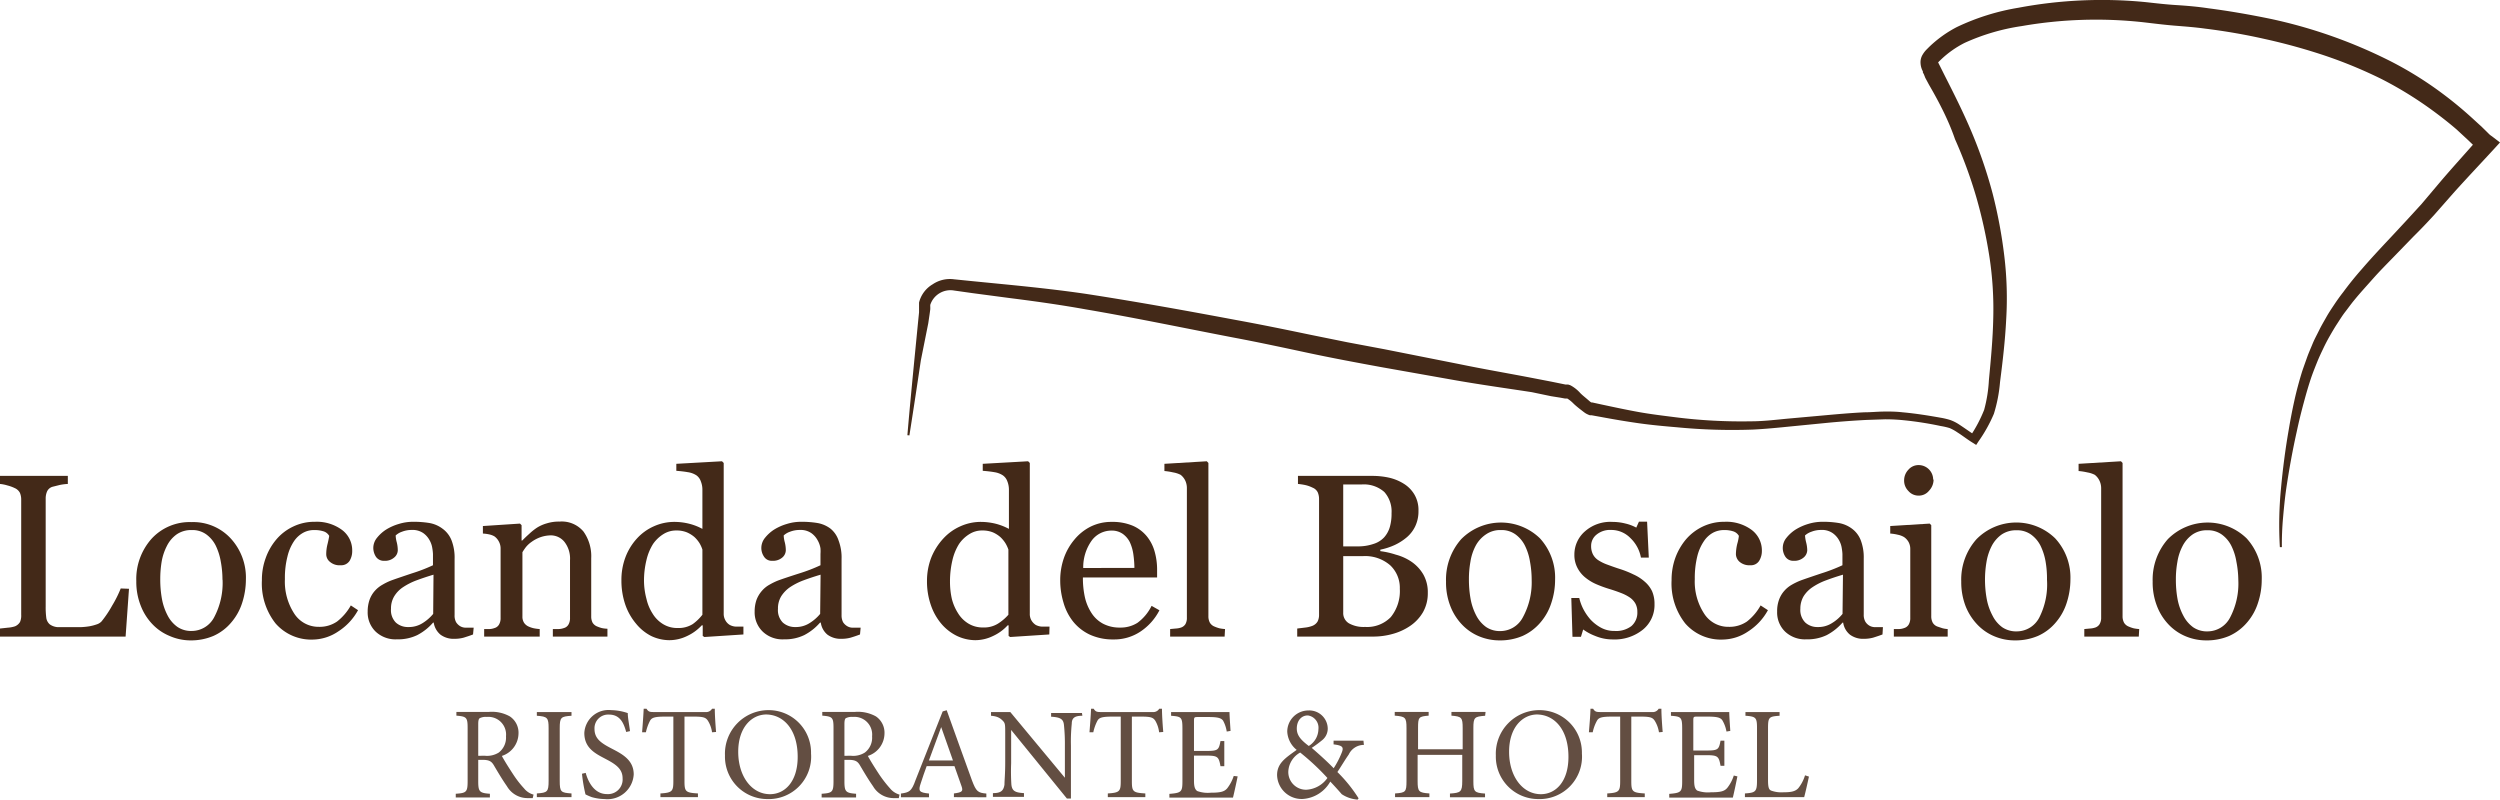
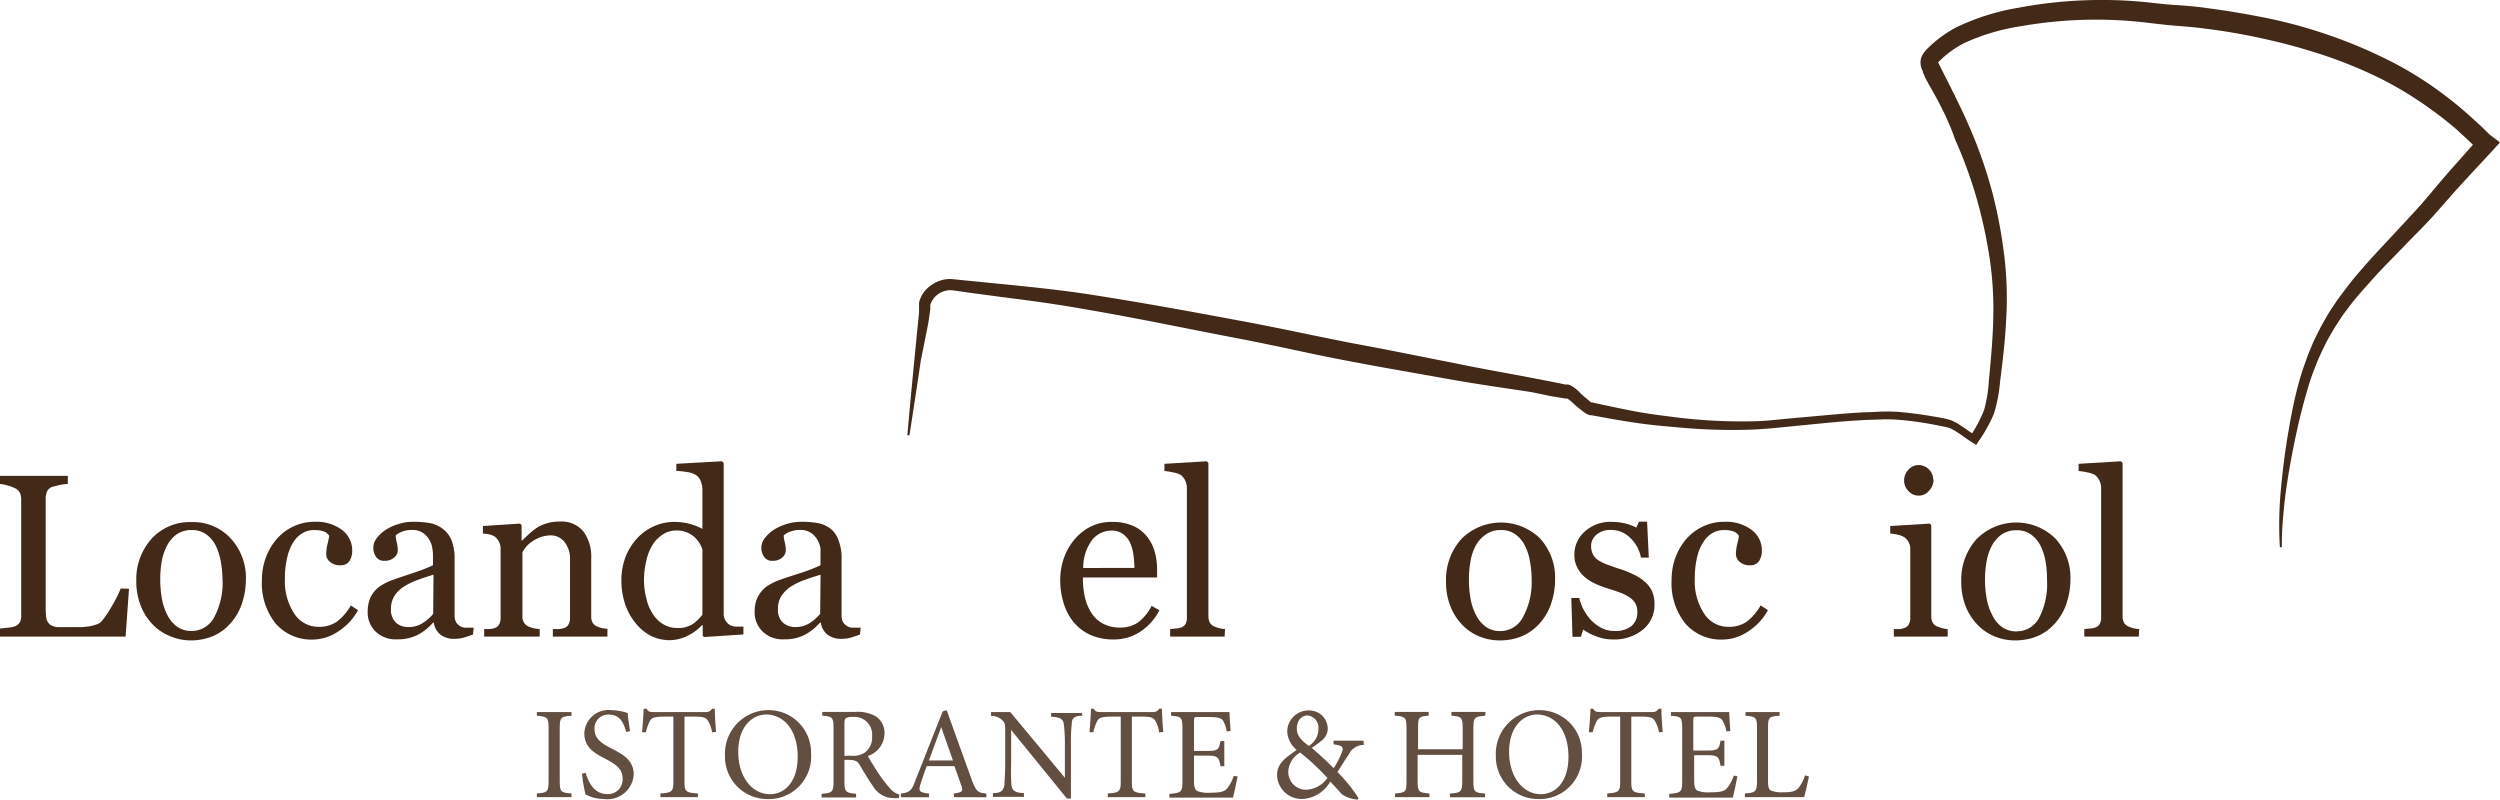
<svg xmlns="http://www.w3.org/2000/svg" viewBox="0 0 235.87 75.44">
  <defs>
    <style>.cls-1{fill:#432918;}.cls-2{fill:#634e42;}</style>
  </defs>
  <g id="Livello_2" data-name="Livello 2">
    <g id="Livello_1-2" data-name="Livello 1">
      <path class="cls-1" d="M85.61,41.06c.2-2.38.43-4.76.66-7.13l.35-3.57.09-.89,0-.44c0-.09,0-.13,0-.25s0-.14,0-.23A2.76,2.76,0,0,1,88,26.82a2.9,2.9,0,0,1,2-.47l1.78.18,3.56.35c2.38.24,4.77.5,7.14.85,4.74.73,9.44,1.58,14.13,2.46,2.36.43,4.7.91,7,1.39l3.5.71,3.51.66,7,1.39c2.32.48,4.67.88,7,1.33l1.76.34.88.18.44.09.11,0,.09,0,.05,0,.19.06.15.08a3.39,3.39,0,0,1,.81.67c.22.22.37.33.65.57l.29.25.1.06,0,0h.08l.87.19c1.17.25,2.33.5,3.49.71s2.34.35,3.52.5a49.62,49.62,0,0,0,7.1.38c1.18,0,2.36-.15,3.55-.26l3.56-.32c1.2-.11,2.39-.21,3.58-.27.6,0,1.2-.06,1.8-.07s1.22,0,1.82.07c1.21.11,2.4.3,3.58.51a6.7,6.7,0,0,1,.92.22,3.87,3.87,0,0,1,.86.44c.52.34,1,.69,1.48,1l-.49.13a13.2,13.2,0,0,0,1.34-2.53,13.3,13.3,0,0,0,.45-2.82c.19-2,.37-3.9.41-5.84a32.66,32.66,0,0,0-.36-5.77,45.49,45.49,0,0,0-1.25-5.67,43,43,0,0,0-2-5.44C183.87,11.43,183,9.72,182,8l-.35-.65L181.51,7l-.09-.16,0-.1-.05-.1a1.81,1.81,0,0,1-.17-.67,1.37,1.37,0,0,1,.2-.82,2.48,2.48,0,0,1,.36-.47l.26-.26a11.17,11.17,0,0,1,2.61-1.87A21.7,21.7,0,0,1,190.44.73a42.38,42.38,0,0,1,12-.53c1,.11,1.93.22,2.91.28s2,.15,3,.3c2,.26,3.93.6,5.88,1a46.79,46.79,0,0,1,11.32,4A33.9,33.9,0,0,1,230.67,9c.81.61,1.58,1.25,2.33,1.92.38.34.74.68,1.1,1l.54.53.22.22a1.91,1.91,0,0,0,.25.19l.76.58-.64.7c-1.26,1.37-2.53,2.71-3.75,4.07l-1.83,2.08c-.64.7-1.28,1.37-1.92,2l-1.94,2c-.64.66-1.29,1.31-1.9,2s-1.22,1.35-1.79,2.05c-.29.35-.55.72-.83,1.08s-.51.74-.76,1.12-.47.76-.7,1.16-.43.79-.62,1.19-.39.82-.56,1.24-.34.85-.49,1.26c-.31.88-.55,1.73-.79,2.62s-.46,1.78-.65,2.68c-.4,1.79-.73,3.61-1,5.43-.13.91-.22,1.83-.3,2.74s-.12,1.84-.11,2.76h-.19a35.71,35.71,0,0,1,.11-5.57c.17-1.84.41-3.69.73-5.52.15-.91.33-1.83.53-2.74s.45-1.83.72-2.71c.15-.45.31-.89.47-1.34s.35-.87.53-1.31.41-.85.62-1.28.45-.83.68-1.24.5-.81.76-1.2.54-.78.83-1.15q.84-1.14,1.77-2.19c1.22-1.42,2.52-2.75,3.76-4.1.63-.67,1.24-1.35,1.84-2l1.79-2.12c1.21-1.42,2.46-2.78,3.67-4.17l.12,1.28c-.05,0-.18-.12-.34-.25l-.18-.17-.13-.12-.52-.5-1.08-1c-.72-.62-1.47-1.21-2.25-1.78a35.27,35.27,0,0,0-4.87-3,43.31,43.31,0,0,0-5.33-2.2,55.76,55.76,0,0,0-5.56-1.54c-1.89-.43-3.79-.76-5.73-1-.93-.13-1.88-.2-2.87-.28s-2-.21-2.95-.32a40.82,40.82,0,0,0-11.47.36,20,20,0,0,0-5.38,1.58,9.33,9.33,0,0,0-2.19,1.53l-.26.25-.1.11a.25.25,0,0,0,0-.12s0,0,0,0l.64,1.28c.89,1.75,1.78,3.52,2.56,5.37A44.07,44.07,0,0,1,188,18.26a45.42,45.42,0,0,1,1.1,5.88,33.22,33.22,0,0,1,.18,6c-.1,2-.33,3.95-.58,5.9a14,14,0,0,1-.58,3,13.8,13.8,0,0,1-1.47,2.63l-.2.31-.3-.19c-.53-.32-1-.7-1.48-1a4.32,4.32,0,0,0-.72-.4,5.91,5.91,0,0,0-.82-.19,32.22,32.22,0,0,0-3.5-.55,17.44,17.44,0,0,0-1.76-.09l-1.77.06c-1.19.06-2.38.15-3.56.26l-3.56.35c-1.19.12-2.38.24-3.59.3a54,54,0,0,1-7.2-.22c-1.19-.1-2.39-.21-3.59-.38s-2.37-.37-3.55-.59l-.88-.16-.14,0a.48.48,0,0,1-.18-.06,1.57,1.57,0,0,1-.29-.15c-.16-.11-.29-.22-.41-.31s-.5-.39-.71-.6a3.17,3.17,0,0,0-.57-.46l-.05,0h0l-.06,0h0l-.11,0-.43-.08-.88-.14L144.52,37c-2.35-.36-4.72-.69-7.08-1.1l-7.05-1.25c-2.35-.43-4.71-.87-7-1.36s-4.66-1-7-1.44c-4.69-.9-9.35-1.88-14-2.67-2.34-.42-4.69-.75-7.06-1.05l-3.55-.47-1.77-.25a2,2,0,0,0-2.24,1.35,1.55,1.55,0,0,0,0,.21s0,.14,0,.2l-.06.45-.13.88L86.88,34c-.35,2.36-.71,4.73-1.08,7.08Z" />
      <path class="cls-1" d="M12.17,55.55l-.32,4.51H0V59.3l.74-.08a2.68,2.68,0,0,0,.68-.13,1,1,0,0,0,.47-.41A1.52,1.52,0,0,0,2,58V47.14a1.62,1.62,0,0,0-.12-.64,1,1,0,0,0-.49-.45,3.71,3.71,0,0,0-.69-.25A3.65,3.65,0,0,0,0,45.66V44.9H6.4v.76a4.6,4.6,0,0,0-.78.1l-.68.17a.82.82,0,0,0-.5.44,1.67,1.67,0,0,0-.13.67V57.22a7.57,7.57,0,0,0,.06,1.09,1,1,0,0,0,.33.6,1.45,1.45,0,0,0,.73.26c.33,0,.78,0,1.36,0,.27,0,.54,0,.83,0a6.94,6.94,0,0,0,.81-.08,4.33,4.33,0,0,0,.69-.18,1.06,1.06,0,0,0,.46-.28,10.29,10.29,0,0,0,1-1.49,10.91,10.91,0,0,0,.81-1.62Z" />
      <path class="cls-1" d="M23.2,54.68a7.16,7.16,0,0,1-.35,2.19,5.26,5.26,0,0,1-1,1.82A4.67,4.67,0,0,1,20.13,60a5.43,5.43,0,0,1-2.18.42A4.93,4.93,0,0,1,16,60a4.69,4.69,0,0,1-1.62-1.11,5.22,5.22,0,0,1-1.1-1.74,6.11,6.11,0,0,1-.42-2.32,5.72,5.72,0,0,1,1.44-4,4.87,4.87,0,0,1,3.77-1.57,4.81,4.81,0,0,1,3.65,1.49A5.45,5.45,0,0,1,23.2,54.68Zm-2.21,0a9.37,9.37,0,0,0-.16-1.7,5.59,5.59,0,0,0-.48-1.51,2.93,2.93,0,0,0-.9-1.06,2.24,2.24,0,0,0-1.36-.4,2.41,2.41,0,0,0-1.41.4,2.94,2.94,0,0,0-.94,1.11A5.12,5.12,0,0,0,15.25,53a10,10,0,0,0-.13,1.61,10.2,10.2,0,0,0,.16,1.9,5.44,5.44,0,0,0,.53,1.55,3,3,0,0,0,.92,1.08,2.28,2.28,0,0,0,1.36.39,2.4,2.4,0,0,0,2.12-1.3A6.89,6.89,0,0,0,21,54.71Z" />
      <path class="cls-1" d="M29.59,60.34A4.46,4.46,0,0,1,26,58.82a6.07,6.07,0,0,1-1.29-4.07,5.94,5.94,0,0,1,.35-2.08,5.64,5.64,0,0,1,1-1.76,4.71,4.71,0,0,1,1.58-1.22,4.62,4.62,0,0,1,2.07-.46,4,4,0,0,1,2.52.74,2.4,2.4,0,0,1,1,2,1.77,1.77,0,0,1-.25.95.94.94,0,0,1-.85.41,1.38,1.38,0,0,1-1-.32.92.92,0,0,1-.35-.71,3.85,3.85,0,0,1,.13-1c.08-.34.13-.58.15-.74a.94.94,0,0,0-.57-.44,2.75,2.75,0,0,0-.82-.11,2.15,2.15,0,0,0-1,.22,2.53,2.53,0,0,0-.91.8,4.39,4.39,0,0,0-.63,1.44,8.14,8.14,0,0,0-.25,2.17,5.52,5.52,0,0,0,.88,3.25,2.72,2.72,0,0,0,2.31,1.25,2.9,2.9,0,0,0,1.73-.5,5,5,0,0,0,1.3-1.52l.68.45a5.51,5.51,0,0,1-1.86,2A4.38,4.38,0,0,1,29.59,60.34Z" />
      <path class="cls-1" d="M44.63,59.86c-.33.13-.63.22-.88.3a3.21,3.21,0,0,1-.86.11,2.08,2.08,0,0,1-1.33-.39,1.85,1.85,0,0,1-.64-1.14h-.06a5.07,5.07,0,0,1-1.49,1.18,4.19,4.19,0,0,1-1.92.4,2.73,2.73,0,0,1-2-.72,2.51,2.51,0,0,1-.76-1.9,3.33,3.33,0,0,1,.17-1.09,2.56,2.56,0,0,1,.51-.87,2.77,2.77,0,0,1,.71-.57,5.57,5.57,0,0,1,.82-.4c.32-.12,1-.35,1.95-.67a15.48,15.48,0,0,0,2-.77V52.27a4.33,4.33,0,0,0-.06-.53,2.14,2.14,0,0,0-.25-.75,2,2,0,0,0-.6-.69,1.79,1.79,0,0,0-1.11-.3,2.49,2.49,0,0,0-.91.17,1.63,1.63,0,0,0-.59.35,2.8,2.8,0,0,0,.1.63,3.13,3.13,0,0,1,.1.77.9.9,0,0,1-.34.68,1.29,1.29,0,0,1-.93.31.89.89,0,0,1-.79-.38,1.54,1.54,0,0,1-.25-.85,1.52,1.52,0,0,1,.35-.94,3.53,3.53,0,0,1,.9-.8,4.9,4.9,0,0,1,1.17-.51,4.47,4.47,0,0,1,1.33-.2,9,9,0,0,1,1.57.12,2.86,2.86,0,0,1,1.21.53A2.48,2.48,0,0,1,42.61,51a4.55,4.55,0,0,1,.28,1.75q0,1.53,0,2.7t0,2.58a1.31,1.31,0,0,0,.14.67,1.17,1.17,0,0,0,.44.41,1.07,1.07,0,0,0,.51.11h.71ZM40.9,54.22c-.6.18-1.13.36-1.59.53a6.3,6.3,0,0,0-1.27.64,2.75,2.75,0,0,0-.84.86,2.2,2.2,0,0,0-.31,1.19,1.66,1.66,0,0,0,.46,1.3,1.69,1.69,0,0,0,1.18.42,2.41,2.41,0,0,0,1.34-.37,4.08,4.08,0,0,0,1-.87Z" />
      <path class="cls-1" d="M57.31,60.06H52.16v-.71l.54,0a1.59,1.59,0,0,0,.49-.09.72.72,0,0,0,.44-.33,1.18,1.18,0,0,0,.15-.63V52.85a2.56,2.56,0,0,0-.53-1.73A1.66,1.66,0,0,0,52,50.51a3.11,3.11,0,0,0-1,.17,3.33,3.33,0,0,0-.84.44,2.57,2.57,0,0,0-.56.52,5.33,5.33,0,0,0-.31.46v6.06a1.05,1.05,0,0,0,.15.59,1,1,0,0,0,.45.37,2.35,2.35,0,0,0,.49.16,4.41,4.41,0,0,0,.54.07v.71H45.68v-.71l.51,0a1.5,1.5,0,0,0,.45-.09.72.72,0,0,0,.44-.33,1.18,1.18,0,0,0,.15-.63V51.77a1.35,1.35,0,0,0-.16-.67,1.38,1.38,0,0,0-.43-.5,1.71,1.71,0,0,0-.48-.18,3.78,3.78,0,0,0-.6-.08v-.71l3.5-.23.15.15V51h.06c.17-.17.38-.38.64-.61a5.73,5.73,0,0,1,.73-.59,3.55,3.55,0,0,1,.94-.42,3.87,3.87,0,0,1,1.22-.17,2.67,2.67,0,0,1,2.25.94,4,4,0,0,1,.73,2.52v5.48a1.27,1.27,0,0,0,.13.6.9.9,0,0,0,.44.36,3.29,3.29,0,0,0,.44.15,3,3,0,0,0,.52.06Z" />
      <path class="cls-1" d="M70.14,59.86l-3.68.24L66.3,60V59l-.09,0a4.4,4.4,0,0,1-1.37,1,3.84,3.84,0,0,1-1.68.4,4,4,0,0,1-1.73-.4A4.45,4.45,0,0,1,60,58.83a5.63,5.63,0,0,1-1-1.77,7,7,0,0,1-.37-2.29A6.06,6.06,0,0,1,59,52.6a5.52,5.52,0,0,1,1.09-1.79,4.78,4.78,0,0,1,1.59-1.15,4.7,4.7,0,0,1,1.93-.42,5.8,5.8,0,0,1,1.44.18,5.35,5.35,0,0,1,1.22.48V46.23a2.14,2.14,0,0,0-.15-.82,1.16,1.16,0,0,0-.41-.56,2,2,0,0,0-.81-.3c-.34-.06-.7-.1-1.09-.13v-.66l4.31-.24.16.16v14.2a1.22,1.22,0,0,0,.15.63,1.13,1.13,0,0,0,.42.45,1.35,1.35,0,0,0,.59.16l.7,0ZM66.27,58V51.85a3,3,0,0,0-.27-.6,2.9,2.9,0,0,0-.48-.58,2.81,2.81,0,0,0-.73-.45,2.59,2.59,0,0,0-1-.17,2.24,2.24,0,0,0-1.18.33,3.3,3.3,0,0,0-1,.95,5,5,0,0,0-.62,1.52,8.19,8.19,0,0,0-.23,2A6.86,6.86,0,0,0,61,56.53a4.28,4.28,0,0,0,.57,1.36,2.94,2.94,0,0,0,1,1,2.53,2.53,0,0,0,1.38.36,2.47,2.47,0,0,0,1.41-.37A4.47,4.47,0,0,0,66.27,58Z" />
      <path class="cls-1" d="M81.14,59.86c-.33.13-.62.22-.88.3a3.21,3.21,0,0,1-.86.11,2.1,2.1,0,0,1-1.33-.39,1.79,1.79,0,0,1-.63-1.14h-.07a5.07,5.07,0,0,1-1.49,1.18,4.17,4.17,0,0,1-1.91.4,2.7,2.7,0,0,1-2-.72,2.52,2.52,0,0,1-.77-1.9,3.33,3.33,0,0,1,.17-1.09,2.76,2.76,0,0,1,.52-.87,2.56,2.56,0,0,1,.7-.57,6.1,6.1,0,0,1,.82-.4c.32-.12,1-.35,2-.67a15.48,15.48,0,0,0,2-.77V52.27a3.73,3.73,0,0,0,0-.53,2.16,2.16,0,0,0-.26-.75,2,2,0,0,0-.6-.69,1.78,1.78,0,0,0-1.1-.3,2.51,2.51,0,0,0-.92.17,1.63,1.63,0,0,0-.59.35,2.8,2.8,0,0,0,.1.63,3.13,3.13,0,0,1,.1.77.92.92,0,0,1-.33.68,1.33,1.33,0,0,1-.94.31.86.86,0,0,1-.78-.38,1.47,1.47,0,0,1-.26-.85,1.52,1.52,0,0,1,.35-.94,3.53,3.53,0,0,1,.9-.8,4.9,4.9,0,0,1,1.17-.51,4.47,4.47,0,0,1,1.33-.2,9,9,0,0,1,1.57.12,2.86,2.86,0,0,1,1.21.53A2.41,2.41,0,0,1,79.12,51a4.55,4.55,0,0,1,.28,1.75q0,1.53,0,2.7t0,2.58a1.42,1.42,0,0,0,.14.67,1.2,1.2,0,0,0,.45.41,1,1,0,0,0,.5.11h.71Zm-3.72-5.64c-.61.18-1.14.36-1.6.53a6.3,6.3,0,0,0-1.27.64,3,3,0,0,0-.84.86,2.2,2.2,0,0,0-.31,1.19,1.66,1.66,0,0,0,.46,1.3,1.71,1.71,0,0,0,1.18.42,2.39,2.39,0,0,0,1.34-.37,4.08,4.08,0,0,0,1-.87Z" />
-       <path class="cls-1" d="M99,59.86l-3.69.24L95.16,60V59l-.09,0a4.28,4.28,0,0,1-1.37,1,3.84,3.84,0,0,1-1.68.4,4.09,4.09,0,0,1-1.73-.4,4.56,4.56,0,0,1-1.46-1.13,5.42,5.42,0,0,1-1-1.77,6.75,6.75,0,0,1-.37-2.29,6.05,6.05,0,0,1,.39-2.17A5.89,5.89,0,0,1,89,50.81a4.82,4.82,0,0,1,1.6-1.15,4.69,4.69,0,0,1,1.92-.42,5.94,5.94,0,0,1,1.45.18,5.54,5.54,0,0,1,1.22.48V46.23a2.14,2.14,0,0,0-.15-.82,1.17,1.17,0,0,0-.42-.56,2,2,0,0,0-.8-.3c-.34-.06-.71-.1-1.1-.13v-.66L97,43.52l.16.16v14.2a1.22,1.22,0,0,0,.14.63,1.29,1.29,0,0,0,.42.45,1.39,1.39,0,0,0,.59.16l.71,0ZM95.14,58V51.85a3.13,3.13,0,0,0-.28-.6,2.9,2.9,0,0,0-.48-.58,2.75,2.75,0,0,0-.72-.45,2.63,2.63,0,0,0-1-.17,2.21,2.21,0,0,0-1.18.33,3.21,3.21,0,0,0-1,.95,5,5,0,0,0-.62,1.52,8.69,8.69,0,0,0-.23,2,7.42,7.42,0,0,0,.17,1.63,4.54,4.54,0,0,0,.58,1.36,2.91,2.91,0,0,0,1,1,2.58,2.58,0,0,0,1.38.36,2.47,2.47,0,0,0,1.41-.37A4.53,4.53,0,0,0,95.14,58Z" />
      <path class="cls-1" d="M109.39,57.58a5.34,5.34,0,0,1-1.78,2,4.45,4.45,0,0,1-2.55.75,5.19,5.19,0,0,1-2.23-.45,4.44,4.44,0,0,1-1.57-1.22,5.11,5.11,0,0,1-.92-1.8,7.28,7.28,0,0,1-.31-2.16,6.33,6.33,0,0,1,.33-2,5.55,5.55,0,0,1,1-1.78,4.75,4.75,0,0,1,1.51-1.22,4.39,4.39,0,0,1,2-.46,4.93,4.93,0,0,1,2,.36,3.52,3.52,0,0,1,1.33,1,3.94,3.94,0,0,1,.73,1.41,6.19,6.19,0,0,1,.24,1.76v.71h-7a8.37,8.37,0,0,0,.19,1.88,4.56,4.56,0,0,0,.63,1.49,2.94,2.94,0,0,0,1.09,1,3.34,3.34,0,0,0,1.6.36,2.94,2.94,0,0,0,1.64-.45,4.37,4.37,0,0,0,1.33-1.6Zm-2.36-4a10,10,0,0,0-.1-1.28,4.06,4.06,0,0,0-.33-1.14,2.15,2.15,0,0,0-.67-.79,1.81,1.81,0,0,0-1.1-.31A2.31,2.31,0,0,0,103,51a4.34,4.34,0,0,0-.8,2.59Z" />
      <path class="cls-1" d="M115.54,60.06H110.4v-.71l.53-.05a1.82,1.82,0,0,0,.46-.08.8.8,0,0,0,.45-.33,1.18,1.18,0,0,0,.14-.63V46.05a1.64,1.64,0,0,0-.16-.72,1.52,1.52,0,0,0-.43-.53,2.42,2.42,0,0,0-.71-.23,6.05,6.05,0,0,0-.82-.13v-.68l4-.24.15.16V58.13a1.26,1.26,0,0,0,.14.62.89.89,0,0,0,.45.37,3.16,3.16,0,0,0,.46.16,3.85,3.85,0,0,0,.52.07Z" />
-       <path class="cls-1" d="M133.17,53a3.74,3.74,0,0,1,1.1,1.17,3.38,3.38,0,0,1,.44,1.76,3.61,3.61,0,0,1-.46,1.84,4,4,0,0,1-1.2,1.28,5.47,5.47,0,0,1-1.62.75,6.79,6.79,0,0,1-1.86.26h-7.18V59.3l.75-.09a2.72,2.72,0,0,0,.7-.17,1,1,0,0,0,.47-.4,1.35,1.35,0,0,0,.14-.64V47.1a1.59,1.59,0,0,0-.12-.64.91.91,0,0,0-.49-.45,3,3,0,0,0-.71-.25,5.76,5.76,0,0,0-.67-.1V44.9h7a7.24,7.24,0,0,1,1.56.16,4.5,4.5,0,0,1,1.41.57,3,3,0,0,1,1,1,2.87,2.87,0,0,1,.4,1.56,3.29,3.29,0,0,1-.29,1.43,3.13,3.13,0,0,1-.81,1.07,5.12,5.12,0,0,1-1.12.72,6.2,6.2,0,0,1-1.38.45V52a7.85,7.85,0,0,1,1.46.33A4.82,4.82,0,0,1,133.17,53Zm-2.59-2.29a2.51,2.51,0,0,0,.55-1,4.46,4.46,0,0,0,.16-1.29,2.76,2.76,0,0,0-.68-2,2.91,2.91,0,0,0-2.16-.71l-.85,0-.87,0v5.84h1.35a4.46,4.46,0,0,0,1.5-.23A2.3,2.3,0,0,0,130.58,50.71Zm1.49,4.84a2.92,2.92,0,0,0-.9-2.21,3.6,3.6,0,0,0-2.58-.87l-1.16,0-.7,0v5.34a1.12,1.12,0,0,0,.54,1,2.83,2.83,0,0,0,1.52.34,3.11,3.11,0,0,0,2.43-.93A3.9,3.9,0,0,0,132.07,55.55Z" />
      <path class="cls-1" d="M146.72,54.68a6.87,6.87,0,0,1-.35,2.19,5.25,5.25,0,0,1-1,1.82A4.79,4.79,0,0,1,143.65,60a5.4,5.4,0,0,1-2.18.42,5,5,0,0,1-1.91-.38,4.69,4.69,0,0,1-1.62-1.11,5.22,5.22,0,0,1-1.1-1.74,6.11,6.11,0,0,1-.41-2.32,5.76,5.76,0,0,1,1.43-4,5.28,5.28,0,0,1,7.43-.08A5.48,5.48,0,0,1,146.72,54.68Zm-2.21,0a9.37,9.37,0,0,0-.16-1.7,5.26,5.26,0,0,0-.48-1.51,2.93,2.93,0,0,0-.9-1.06,2.24,2.24,0,0,0-1.36-.4,2.36,2.36,0,0,0-1.4.4,3,3,0,0,0-1,1.11,4.83,4.83,0,0,0-.48,1.49,9,9,0,0,0-.14,1.61,10.2,10.2,0,0,0,.16,1.9,5.44,5.44,0,0,0,.53,1.55,3.07,3.07,0,0,0,.92,1.08,2.3,2.3,0,0,0,1.36.39,2.4,2.4,0,0,0,2.12-1.3A6.89,6.89,0,0,0,144.51,54.71Z" />
      <path class="cls-1" d="M155.2,54.9a2.71,2.71,0,0,1,.67.88A3,3,0,0,1,156.1,57a3,3,0,0,1-1.09,2.4,4.24,4.24,0,0,1-2.84.93,4.29,4.29,0,0,1-1.69-.34,4.82,4.82,0,0,1-1.11-.6l-.21.69h-.8l-.11-3.66H149a4.56,4.56,0,0,0,.36,1,5.06,5.06,0,0,0,.67,1,3.88,3.88,0,0,0,1,.79,2.62,2.62,0,0,0,1.31.32,2.38,2.38,0,0,0,1.58-.46,1.67,1.67,0,0,0,.56-1.34,1.61,1.61,0,0,0-.18-.78,1.73,1.73,0,0,0-.52-.57,4,4,0,0,0-.86-.44q-.51-.2-1.14-.39a11.35,11.35,0,0,1-1.12-.41,4.41,4.41,0,0,1-1.05-.62,2.87,2.87,0,0,1-.77-.92,2.6,2.6,0,0,1-.3-1.28,2.89,2.89,0,0,1,1-2.19,3.61,3.61,0,0,1,2.58-.89,5.06,5.06,0,0,1,1.26.16,4.08,4.08,0,0,1,1,.38l.25-.56h.77l.16,3.39h-.74a3.39,3.39,0,0,0-1-1.85A2.51,2.51,0,0,0,152,50a2,2,0,0,0-1.37.44,1.35,1.35,0,0,0-.51,1.06,1.72,1.72,0,0,0,.17.8,1.46,1.46,0,0,0,.5.55,4,4,0,0,0,.8.4c.33.12.73.27,1.2.42a9.45,9.45,0,0,1,1.33.53A4.13,4.13,0,0,1,155.2,54.9Z" />
      <path class="cls-1" d="M162.57,60.34A4.45,4.45,0,0,1,159,58.82a6.07,6.07,0,0,1-1.29-4.07,6.17,6.17,0,0,1,.34-2.08,5.84,5.84,0,0,1,1-1.76,4.82,4.82,0,0,1,1.58-1.22,4.69,4.69,0,0,1,2.08-.46,4,4,0,0,1,2.52.74,2.42,2.42,0,0,1,1,2,1.78,1.78,0,0,1-.26.95.92.92,0,0,1-.84.41,1.41,1.41,0,0,1-1-.32,1,1,0,0,1-.35-.71,4.34,4.34,0,0,1,.13-1,4.3,4.3,0,0,0,.15-.74.94.94,0,0,0-.57-.44,2.65,2.65,0,0,0-.81-.11,2.23,2.23,0,0,0-1,.22,2.43,2.43,0,0,0-.9.8,4.39,4.39,0,0,0-.64,1.44,8.61,8.61,0,0,0-.24,2.17,5.52,5.52,0,0,0,.88,3.25,2.69,2.69,0,0,0,2.31,1.25,2.92,2.92,0,0,0,1.73-.5,5,5,0,0,0,1.29-1.52l.69.45a5.51,5.51,0,0,1-1.86,2A4.38,4.38,0,0,1,162.57,60.34Z" />
-       <path class="cls-1" d="M177.61,59.86c-.34.13-.63.22-.88.3a3.26,3.26,0,0,1-.86.11,2.08,2.08,0,0,1-1.33-.39,1.8,1.8,0,0,1-.64-1.14h-.06a5.2,5.2,0,0,1-1.49,1.18,4.19,4.19,0,0,1-1.92.4,2.73,2.73,0,0,1-2-.72,2.51,2.51,0,0,1-.76-1.9,3.08,3.08,0,0,1,.17-1.09,2.56,2.56,0,0,1,.51-.87,2.72,2.72,0,0,1,.7-.57,6.18,6.18,0,0,1,.83-.4c.32-.12,1-.35,1.95-.67a16.14,16.14,0,0,0,2-.77V52.27a4.33,4.33,0,0,0-.06-.53,2.14,2.14,0,0,0-.25-.75,2,2,0,0,0-.61-.69,1.76,1.76,0,0,0-1.1-.3,2.46,2.46,0,0,0-.91.17,1.68,1.68,0,0,0-.6.35,3.53,3.53,0,0,0,.1.63,3.17,3.17,0,0,1,.11.77.93.93,0,0,1-.34.68,1.32,1.32,0,0,1-.94.31.88.88,0,0,1-.78-.38,1.5,1.5,0,0,1,.1-1.79,3.53,3.53,0,0,1,.9-.8,5,5,0,0,1,1.16-.51,4.54,4.54,0,0,1,1.34-.2,8.84,8.84,0,0,1,1.56.12,2.9,2.9,0,0,1,1.22.53,2.46,2.46,0,0,1,.82,1.07,4.53,4.53,0,0,1,.29,1.75c0,1,0,1.92,0,2.7s0,1.65,0,2.58a1.3,1.3,0,0,0,.15.67,1.1,1.1,0,0,0,.44.41,1.07,1.07,0,0,0,.51.11h.71Zm-3.73-5.64c-.61.18-1.14.36-1.59.53a6,6,0,0,0-1.27.64,2.9,2.9,0,0,0-.85.86,2.29,2.29,0,0,0-.31,1.19,1.66,1.66,0,0,0,.47,1.3,1.69,1.69,0,0,0,1.18.42,2.38,2.38,0,0,0,1.33-.37,3.89,3.89,0,0,0,1-.87Z" />
      <path class="cls-1" d="M183.76,60.06h-5.08v-.71l.5,0a1.5,1.5,0,0,0,.46-.09.75.75,0,0,0,.44-.33,1.18,1.18,0,0,0,.15-.63V51.77a1.34,1.34,0,0,0-.16-.63,1.38,1.38,0,0,0-.43-.47,1.87,1.87,0,0,0-.59-.22,4,4,0,0,0-.71-.11v-.71l3.72-.23.15.15v8.58a1.26,1.26,0,0,0,.14.62.86.86,0,0,0,.46.37l.45.15a2.49,2.49,0,0,0,.5.08Zm-1.33-14.82A1.53,1.53,0,0,1,182,46.3a1.23,1.23,0,0,1-1,.46,1.25,1.25,0,0,1-.95-.44,1.37,1.37,0,0,1-.4-1,1.45,1.45,0,0,1,.4-1,1.25,1.25,0,0,1,.95-.44,1.37,1.37,0,0,1,1.39,1.37Z" />
      <path class="cls-1" d="M195.34,54.68a7.16,7.16,0,0,1-.35,2.19,5.26,5.26,0,0,1-1,1.82A4.67,4.67,0,0,1,192.27,60a5.43,5.43,0,0,1-2.18.42,4.93,4.93,0,0,1-1.91-.38,4.69,4.69,0,0,1-1.62-1.11,5.41,5.41,0,0,1-1.11-1.74,6.31,6.31,0,0,1-.41-2.32,5.72,5.72,0,0,1,1.44-4,5.26,5.26,0,0,1,7.42-.08A5.45,5.45,0,0,1,195.34,54.68Zm-2.21,0A9.37,9.37,0,0,0,193,53a5.59,5.59,0,0,0-.48-1.51,2.93,2.93,0,0,0-.9-1.06,2.26,2.26,0,0,0-1.36-.4,2.41,2.41,0,0,0-1.41.4,3.05,3.05,0,0,0-.95,1.11,5.11,5.11,0,0,0-.48,1.49,10,10,0,0,0-.14,1.61,10.17,10.17,0,0,0,.17,1.9A5.44,5.44,0,0,0,188,58.1a3,3,0,0,0,.91,1.08,2.33,2.33,0,0,0,1.37.39,2.4,2.4,0,0,0,2.12-1.3A6.89,6.89,0,0,0,193.13,54.71Z" />
      <path class="cls-1" d="M201.79,60.06h-5.14v-.71l.53-.05a1.82,1.82,0,0,0,.46-.08.77.77,0,0,0,.45-.33,1.18,1.18,0,0,0,.15-.63V46.05a1.65,1.65,0,0,0-.17-.72,1.52,1.52,0,0,0-.43-.53,2.42,2.42,0,0,0-.71-.23,5.82,5.82,0,0,0-.82-.13v-.68l4-.24.15.16V58.13a1.26,1.26,0,0,0,.14.62.89.89,0,0,0,.45.37,3.16,3.16,0,0,0,.46.16,3.85,3.85,0,0,0,.52.07Z" />
-       <path class="cls-1" d="M213.39,54.68a6.87,6.87,0,0,1-.35,2.19,5.25,5.25,0,0,1-1,1.82A4.79,4.79,0,0,1,210.32,60a5.4,5.4,0,0,1-2.18.42,5,5,0,0,1-1.91-.38,4.69,4.69,0,0,1-1.62-1.11,5.22,5.22,0,0,1-1.1-1.74,6.11,6.11,0,0,1-.41-2.32,5.76,5.76,0,0,1,1.43-4,5.28,5.28,0,0,1,7.43-.08A5.48,5.48,0,0,1,213.39,54.68Zm-2.21,0A9.37,9.37,0,0,0,211,53a5.26,5.26,0,0,0-.48-1.51,2.93,2.93,0,0,0-.9-1.06,2.24,2.24,0,0,0-1.36-.4,2.36,2.36,0,0,0-1.4.4,3,3,0,0,0-.95,1.11,4.83,4.83,0,0,0-.48,1.49,9,9,0,0,0-.14,1.61,10.2,10.2,0,0,0,.16,1.9A5.44,5.44,0,0,0,206,58.1a3.07,3.07,0,0,0,.92,1.08,2.3,2.3,0,0,0,1.36.39,2.4,2.4,0,0,0,2.12-1.3A6.89,6.89,0,0,0,211.18,54.71Z" />
-       <path class="cls-2" d="M50.26,75.3h-.43a2.24,2.24,0,0,1-2-1.12c-.43-.61-.88-1.37-1.25-2-.21-.34-.42-.49-1.06-.49h-.4v2c0,1,.11,1.13,1.1,1.2v.35H43v-.35c1-.07,1.12-.15,1.12-1.2v-5c0-1-.1-1.09-1.06-1.17v-.35H46.1a3.46,3.46,0,0,1,2,.42,1.84,1.84,0,0,1,.82,1.62,2.26,2.26,0,0,1-1.57,2.11c.21.41.73,1.23,1.1,1.79a9.92,9.92,0,0,0,1,1.28,1.72,1.72,0,0,0,.89.58Zm-4.54-4A2.07,2.07,0,0,0,47.06,71a1.78,1.78,0,0,0,.68-1.53,1.67,1.67,0,0,0-1.81-1.83,1.27,1.27,0,0,0-.67.12c-.09.06-.14.21-.14.55v3Z" />
      <path class="cls-2" d="M50.65,75.21v-.35c1-.07,1.11-.15,1.11-1.2V68.72c0-1-.1-1.12-1.11-1.19v-.35h3.27v.35c-1,.07-1.11.14-1.11,1.19v4.94c0,1.06.1,1.13,1.11,1.2v.35Z" />
      <path class="cls-2" d="M59.08,69.06c-.22-.79-.55-1.64-1.62-1.64a1.29,1.29,0,0,0-1.37,1.35c0,.9.59,1.32,1.57,1.83s2.13,1.07,2.13,2.46a2.48,2.48,0,0,1-2.74,2.33,4.62,4.62,0,0,1-1.21-.18,5.5,5.5,0,0,1-.6-.26A14.3,14.3,0,0,1,54.91,73l.35-.08c.2.75.76,2,2,2a1.38,1.38,0,0,0,1.48-1.49c0-.91-.68-1.34-1.61-1.83s-2-1-2-2.44A2.29,2.29,0,0,1,57.67,67a5.09,5.09,0,0,1,1.56.28c0,.44.11.93.21,1.7Z" />
      <path class="cls-2" d="M67.18,69.09A2.77,2.77,0,0,0,66.79,68c-.2-.3-.41-.39-1.33-.39h-.88v6.08c0,1,.1,1.1,1.27,1.17v.35H62.31v-.35c1.12-.07,1.22-.2,1.22-1.17V67.61h-.76c-1,0-1.28.1-1.44.39a4.23,4.23,0,0,0-.39,1.09h-.36c.06-.74.12-1.54.15-2.22H61c.17.29.33.31.67.31h4.88a.65.65,0,0,0,.63-.31h.26c0,.57.06,1.47.12,2.19Z" />
-       <path class="cls-2" d="M76.52,71.09a4,4,0,0,1-4.12,4.3,4,4,0,0,1-4-4.11A4.11,4.11,0,0,1,72.54,67,4,4,0,0,1,76.52,71.09Zm-6.87-.16c0,2.32,1.27,4,3,4,1.37,0,2.61-1.15,2.61-3.52,0-2.61-1.36-4-3-4C70.91,67.44,69.65,68.63,69.65,70.93Z" />
+       <path class="cls-2" d="M76.52,71.09a4,4,0,0,1-4.12,4.3,4,4,0,0,1-4-4.11A4.11,4.11,0,0,1,72.54,67,4,4,0,0,1,76.52,71.09Zm-6.87-.16c0,2.32,1.27,4,3,4,1.37,0,2.61-1.15,2.61-3.52,0-2.61-1.36-4-3-4C70.91,67.44,69.65,68.63,69.65,70.93" />
      <path class="cls-2" d="M84.8,75.3h-.43a2.25,2.25,0,0,1-2-1.12c-.43-.61-.88-1.37-1.25-2-.21-.34-.42-.49-1.06-.49h-.39v2c0,1,.11,1.13,1.1,1.2v.35H77.52v-.35c1-.07,1.12-.15,1.12-1.2v-5c0-1-.1-1.09-1.06-1.17v-.35h3.06a3.49,3.49,0,0,1,2,.42,1.86,1.86,0,0,1,.81,1.62,2.25,2.25,0,0,1-1.57,2.11c.21.41.73,1.23,1.1,1.79a12.09,12.09,0,0,0,1,1.28,1.76,1.76,0,0,0,.89.58Zm-4.54-4A2.05,2.05,0,0,0,81.6,71a1.76,1.76,0,0,0,.68-1.53,1.67,1.67,0,0,0-1.81-1.83,1.27,1.27,0,0,0-.67.12c-.08.06-.13.21-.13.55v3Z" />
      <path class="cls-2" d="M90,75.21v-.35c.77-.1.89-.2.72-.68s-.4-1.15-.67-1.9H87.43c-.2.56-.39,1.07-.55,1.59-.27.78-.16.9.77,1v.35H85v-.35c.78-.11,1-.19,1.38-1.27l2.56-6.48.38-.11c.77,2.12,1.59,4.46,2.38,6.61.4,1.06.56,1.18,1.36,1.25v.35ZM88.8,68.6h0l-1.16,3.15h2.27Z" />
      <path class="cls-2" d="M102.12,67.53c-.69,0-1,.19-1,.74a16.46,16.46,0,0,0-.08,2.07v5h-.38l-5.26-6.47h0V72A20.25,20.25,0,0,0,95.42,74c.06.63.35.78,1.19.83v.35H93.68v-.35c.72,0,1-.2,1.09-.8,0-.39.07-1,.07-2.11V69.23c0-.9,0-1-.25-1.25s-.51-.4-1.09-.45v-.35h1.82l5.15,6.2h0v-3a17.41,17.41,0,0,0-.09-2c-.06-.55-.36-.71-1.21-.76v-.35h2.91Z" />
      <path class="cls-2" d="M109.36,69.09A2.77,2.77,0,0,0,109,68c-.2-.3-.41-.39-1.33-.39h-.88v6.08c0,1,.1,1.1,1.27,1.17v.35h-3.54v-.35c1.12-.07,1.22-.2,1.22-1.17V67.61h-.77c-1,0-1.27.1-1.43.39a4.23,4.23,0,0,0-.39,1.09h-.36c.06-.74.12-1.54.15-2.22h.25c.17.29.33.31.67.31h4.88a.65.65,0,0,0,.63-.31h.26c0,.57.06,1.47.12,2.19Z" />
      <path class="cls-2" d="M116.77,73.25c-.08.41-.33,1.57-.44,2h-6v-.35c1.13-.09,1.23-.19,1.23-1.19V68.76c0-1.11-.1-1.15-1.07-1.23v-.35h5.51c0,.31.06,1.15.1,1.78l-.36.06A3.15,3.15,0,0,0,115.4,68c-.18-.26-.51-.35-1.4-.35h-.94c-.38,0-.41,0-.41.4v2.8h1.17c1.11,0,1.17-.1,1.33-.93h.36v2.37h-.36c-.16-.88-.25-1-1.32-1h-1.18v2.34c0,.58.08.83.3,1a2.91,2.91,0,0,0,1.28.16c.94,0,1.29-.1,1.56-.42a3.87,3.87,0,0,0,.61-1.16Z" />
      <path class="cls-2" d="M128.68,70.28a1.58,1.58,0,0,0-1.43.91c-.34.48-.64,1-1.07,1.65a13.7,13.7,0,0,1,2,2.48l-.09.12a3.1,3.1,0,0,1-1.5-.51c-.15-.18-.67-.76-1.08-1.19a3.22,3.22,0,0,1-2.58,1.64,2.32,2.32,0,0,1-2.44-2.25c0-1.13.81-1.63,1.85-2.38a2.36,2.36,0,0,1-.89-1.72,2,2,0,0,1,2-2,1.74,1.74,0,0,1,1.82,1.71,1.4,1.4,0,0,1-.51,1.08,11.35,11.35,0,0,1-1,.74c.4.35,1.28,1.11,2.07,1.92a8.26,8.26,0,0,0,.74-1.42c.24-.57.12-.72-.75-.83v-.35h2.82Zm-3.44,3.12A22.58,22.58,0,0,0,122.67,71a2.17,2.17,0,0,0-1.12,1.77,1.67,1.67,0,0,0,1.7,1.74A2.6,2.6,0,0,0,125.24,73.4Zm-2.89-4.66c0,.64.38,1.07,1.13,1.64a1.89,1.89,0,0,0,.91-1.58,1.17,1.17,0,0,0-1-1.3C122.78,67.5,122.35,68,122.35,68.74Z" />
      <path class="cls-2" d="M140.12,67.53c-1,.08-1.11.14-1.11,1.17v5c0,1,.1,1.1,1.1,1.17v.35H136.8v-.35c1-.07,1.16-.14,1.16-1.17V71.22h-4.21v2.47c0,1,.1,1.1,1.11,1.17v.35h-3.24v-.35c1-.07,1.08-.14,1.08-1.17v-5c0-1-.1-1.09-1.11-1.17v-.35h3.2v.35c-.94.08-1,.14-1,1.17v2H138v-2c0-1-.1-1.09-1.06-1.17v-.35h3.22Z" />
      <path class="cls-2" d="M149.25,71.09a4,4,0,0,1-4.12,4.3,4,4,0,0,1-4-4.11A4.11,4.11,0,0,1,145.26,67,4,4,0,0,1,149.25,71.09Zm-6.87-.16c0,2.32,1.27,4,3,4,1.37,0,2.6-1.15,2.6-3.52,0-2.61-1.35-4-3-4C143.64,67.44,142.38,68.63,142.38,70.93Z" />
      <path class="cls-2" d="M156.52,69.09a2.91,2.91,0,0,0-.4-1.09c-.2-.3-.41-.39-1.33-.39h-.88v6.08c0,1,.1,1.1,1.27,1.17v.35h-3.54v-.35c1.12-.07,1.22-.2,1.22-1.17V67.61h-.76c-1,0-1.27.1-1.43.39a3.82,3.82,0,0,0-.4,1.09h-.36c.06-.74.13-1.54.15-2.22h.25c.17.29.33.31.68.31h4.87a.64.64,0,0,0,.63-.31h.26c0,.57.06,1.47.12,2.19Z" />
      <path class="cls-2" d="M163.92,73.25c-.08.41-.32,1.57-.43,2h-6v-.35c1.12-.09,1.22-.19,1.22-1.19V68.76c0-1.11-.1-1.15-1.06-1.23v-.35h5.5c0,.31.06,1.15.1,1.78l-.36.06a3.15,3.15,0,0,0-.39-1.06c-.17-.26-.51-.35-1.4-.35h-.93c-.39,0-.41,0-.41.4v2.8H161c1.11,0,1.17-.1,1.33-.93h.36v2.37h-.36c-.16-.88-.25-1-1.32-1h-1.17v2.34c0,.58.07.83.29,1a2.94,2.94,0,0,0,1.29.16c.94,0,1.28-.1,1.55-.42a3.66,3.66,0,0,0,.61-1.16Z" />
      <path class="cls-2" d="M170.67,73.27c-.08.38-.34,1.55-.45,1.94h-5.59v-.35c1-.07,1.14-.16,1.14-1.21V68.71c0-1-.09-1.11-1.09-1.18v-.35h3.22v.35c-1,.07-1.09.13-1.09,1.18v4.88c0,.66.07.91.29,1a2.85,2.85,0,0,0,1.18.16c.68,0,1.1-.07,1.39-.39a3.59,3.59,0,0,0,.63-1.21Z" />
    </g>
  </g>
</svg>